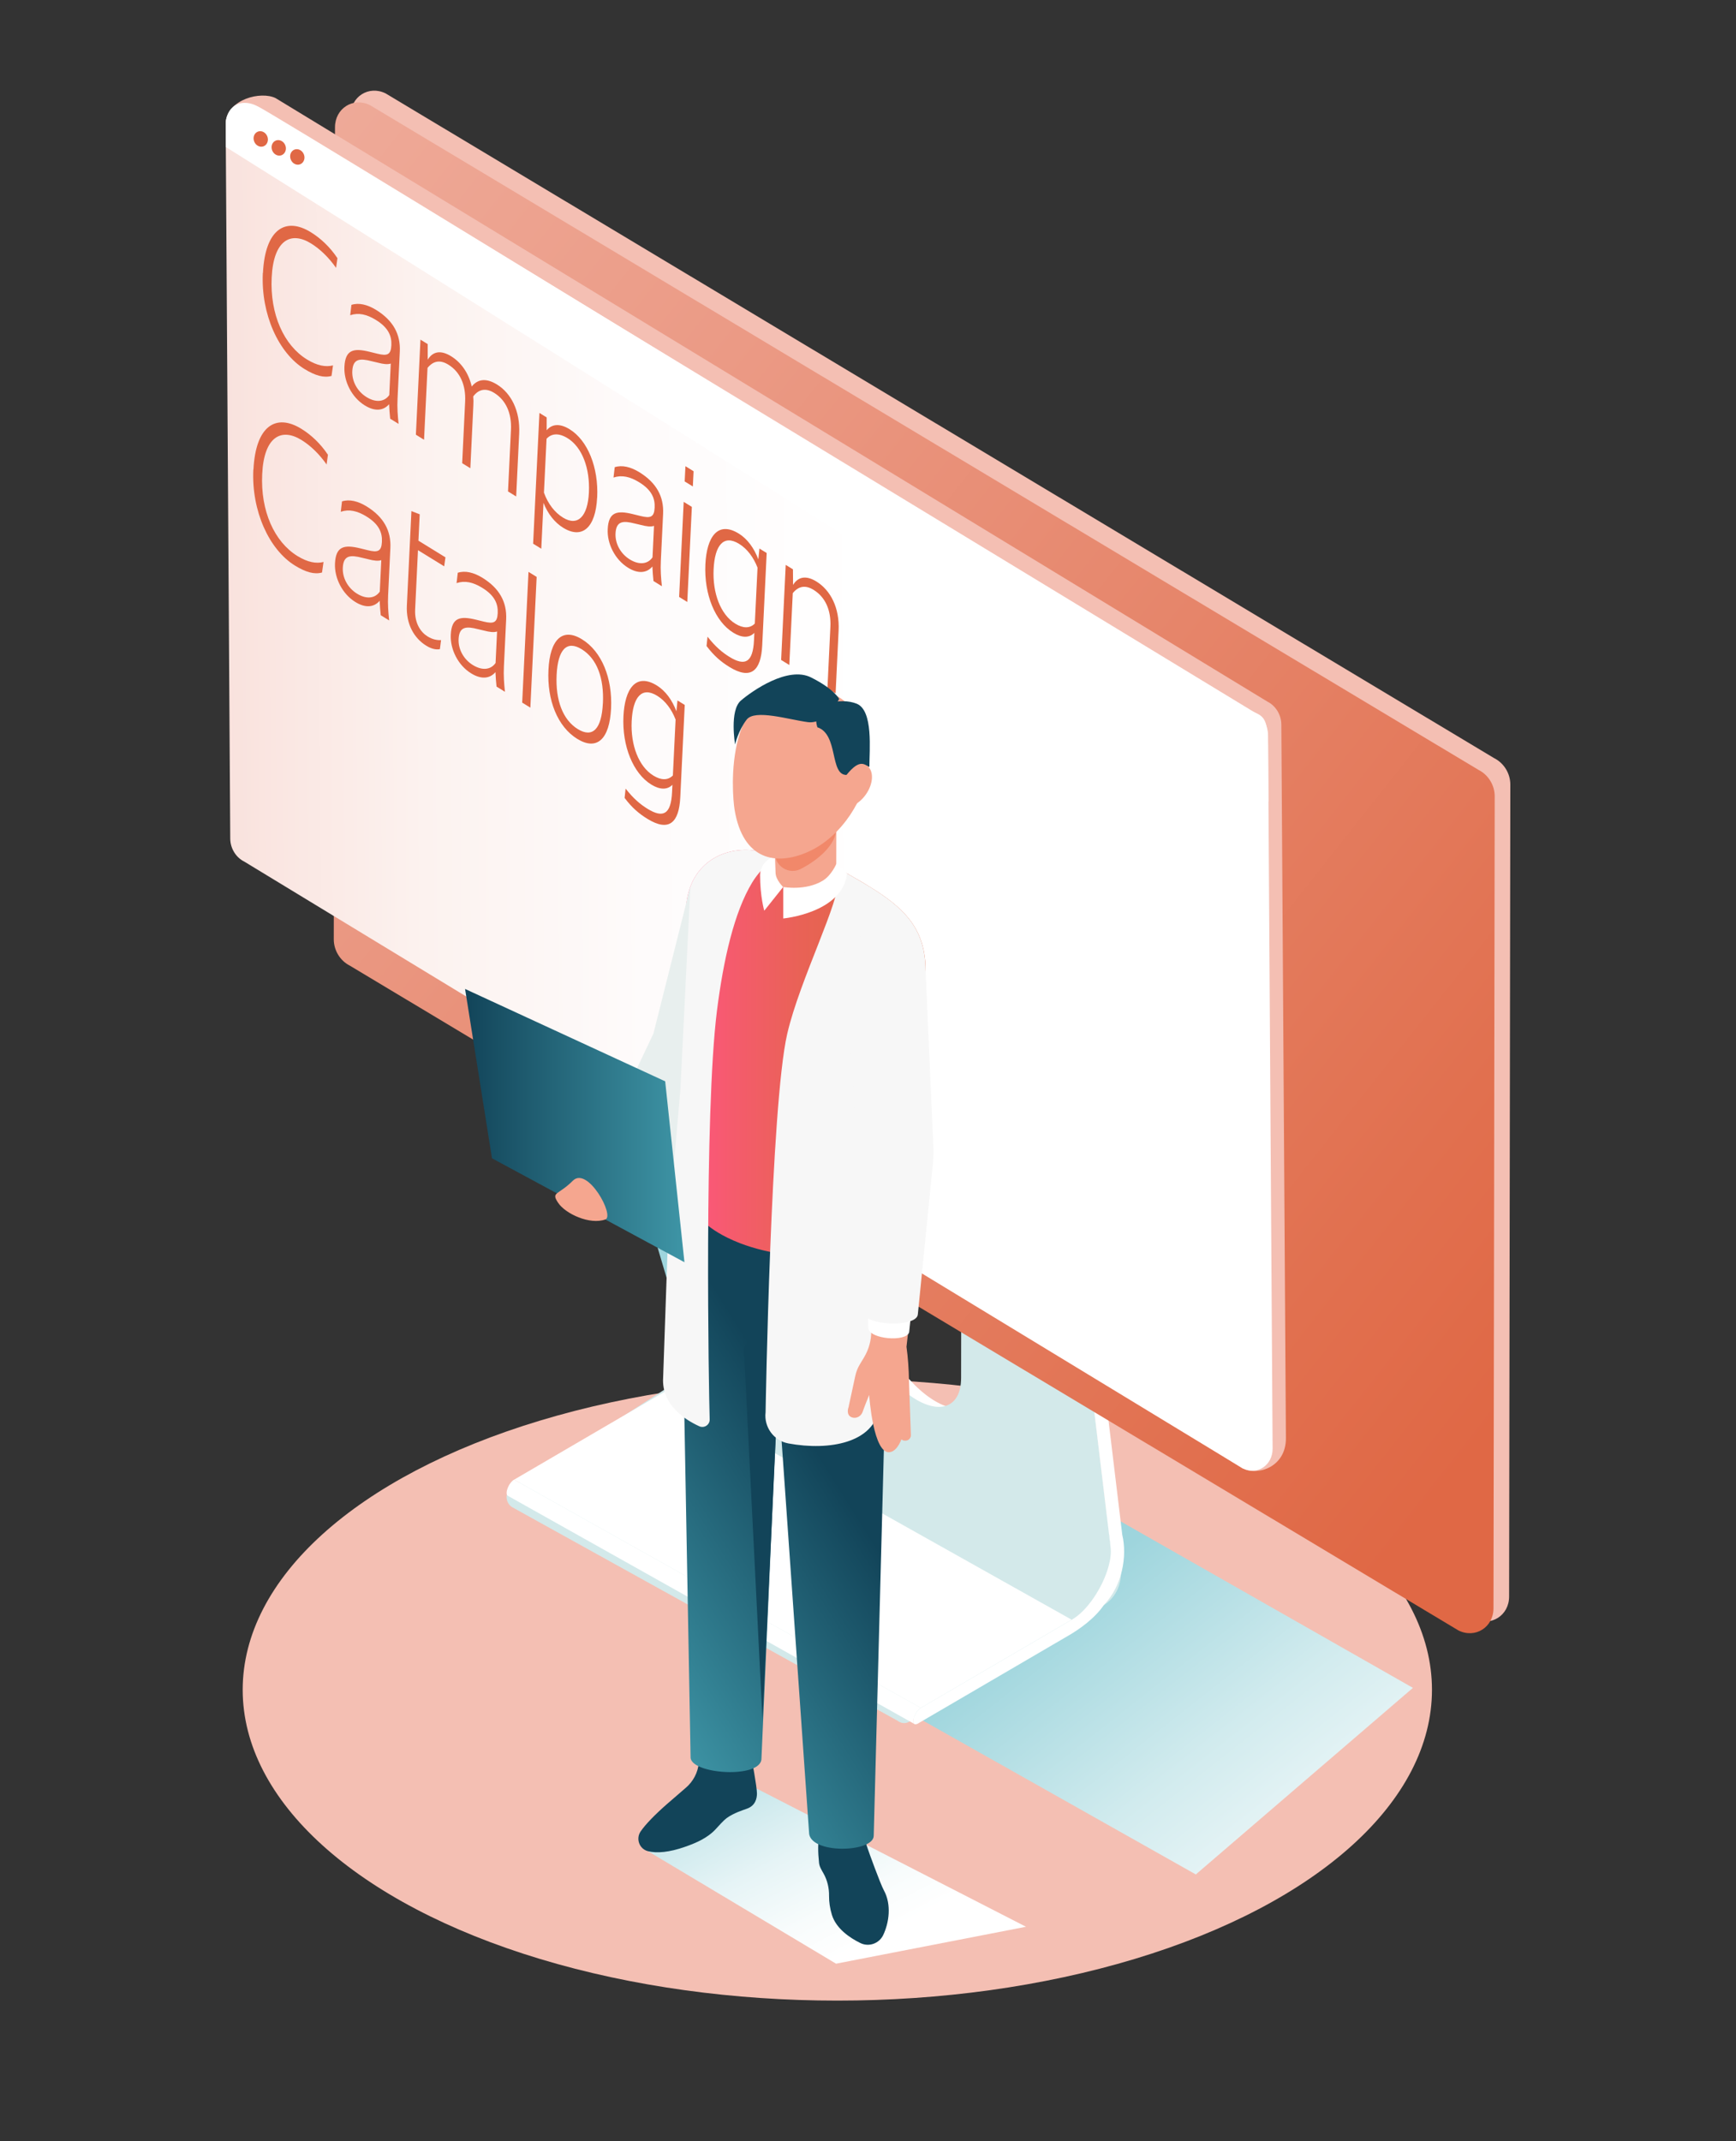
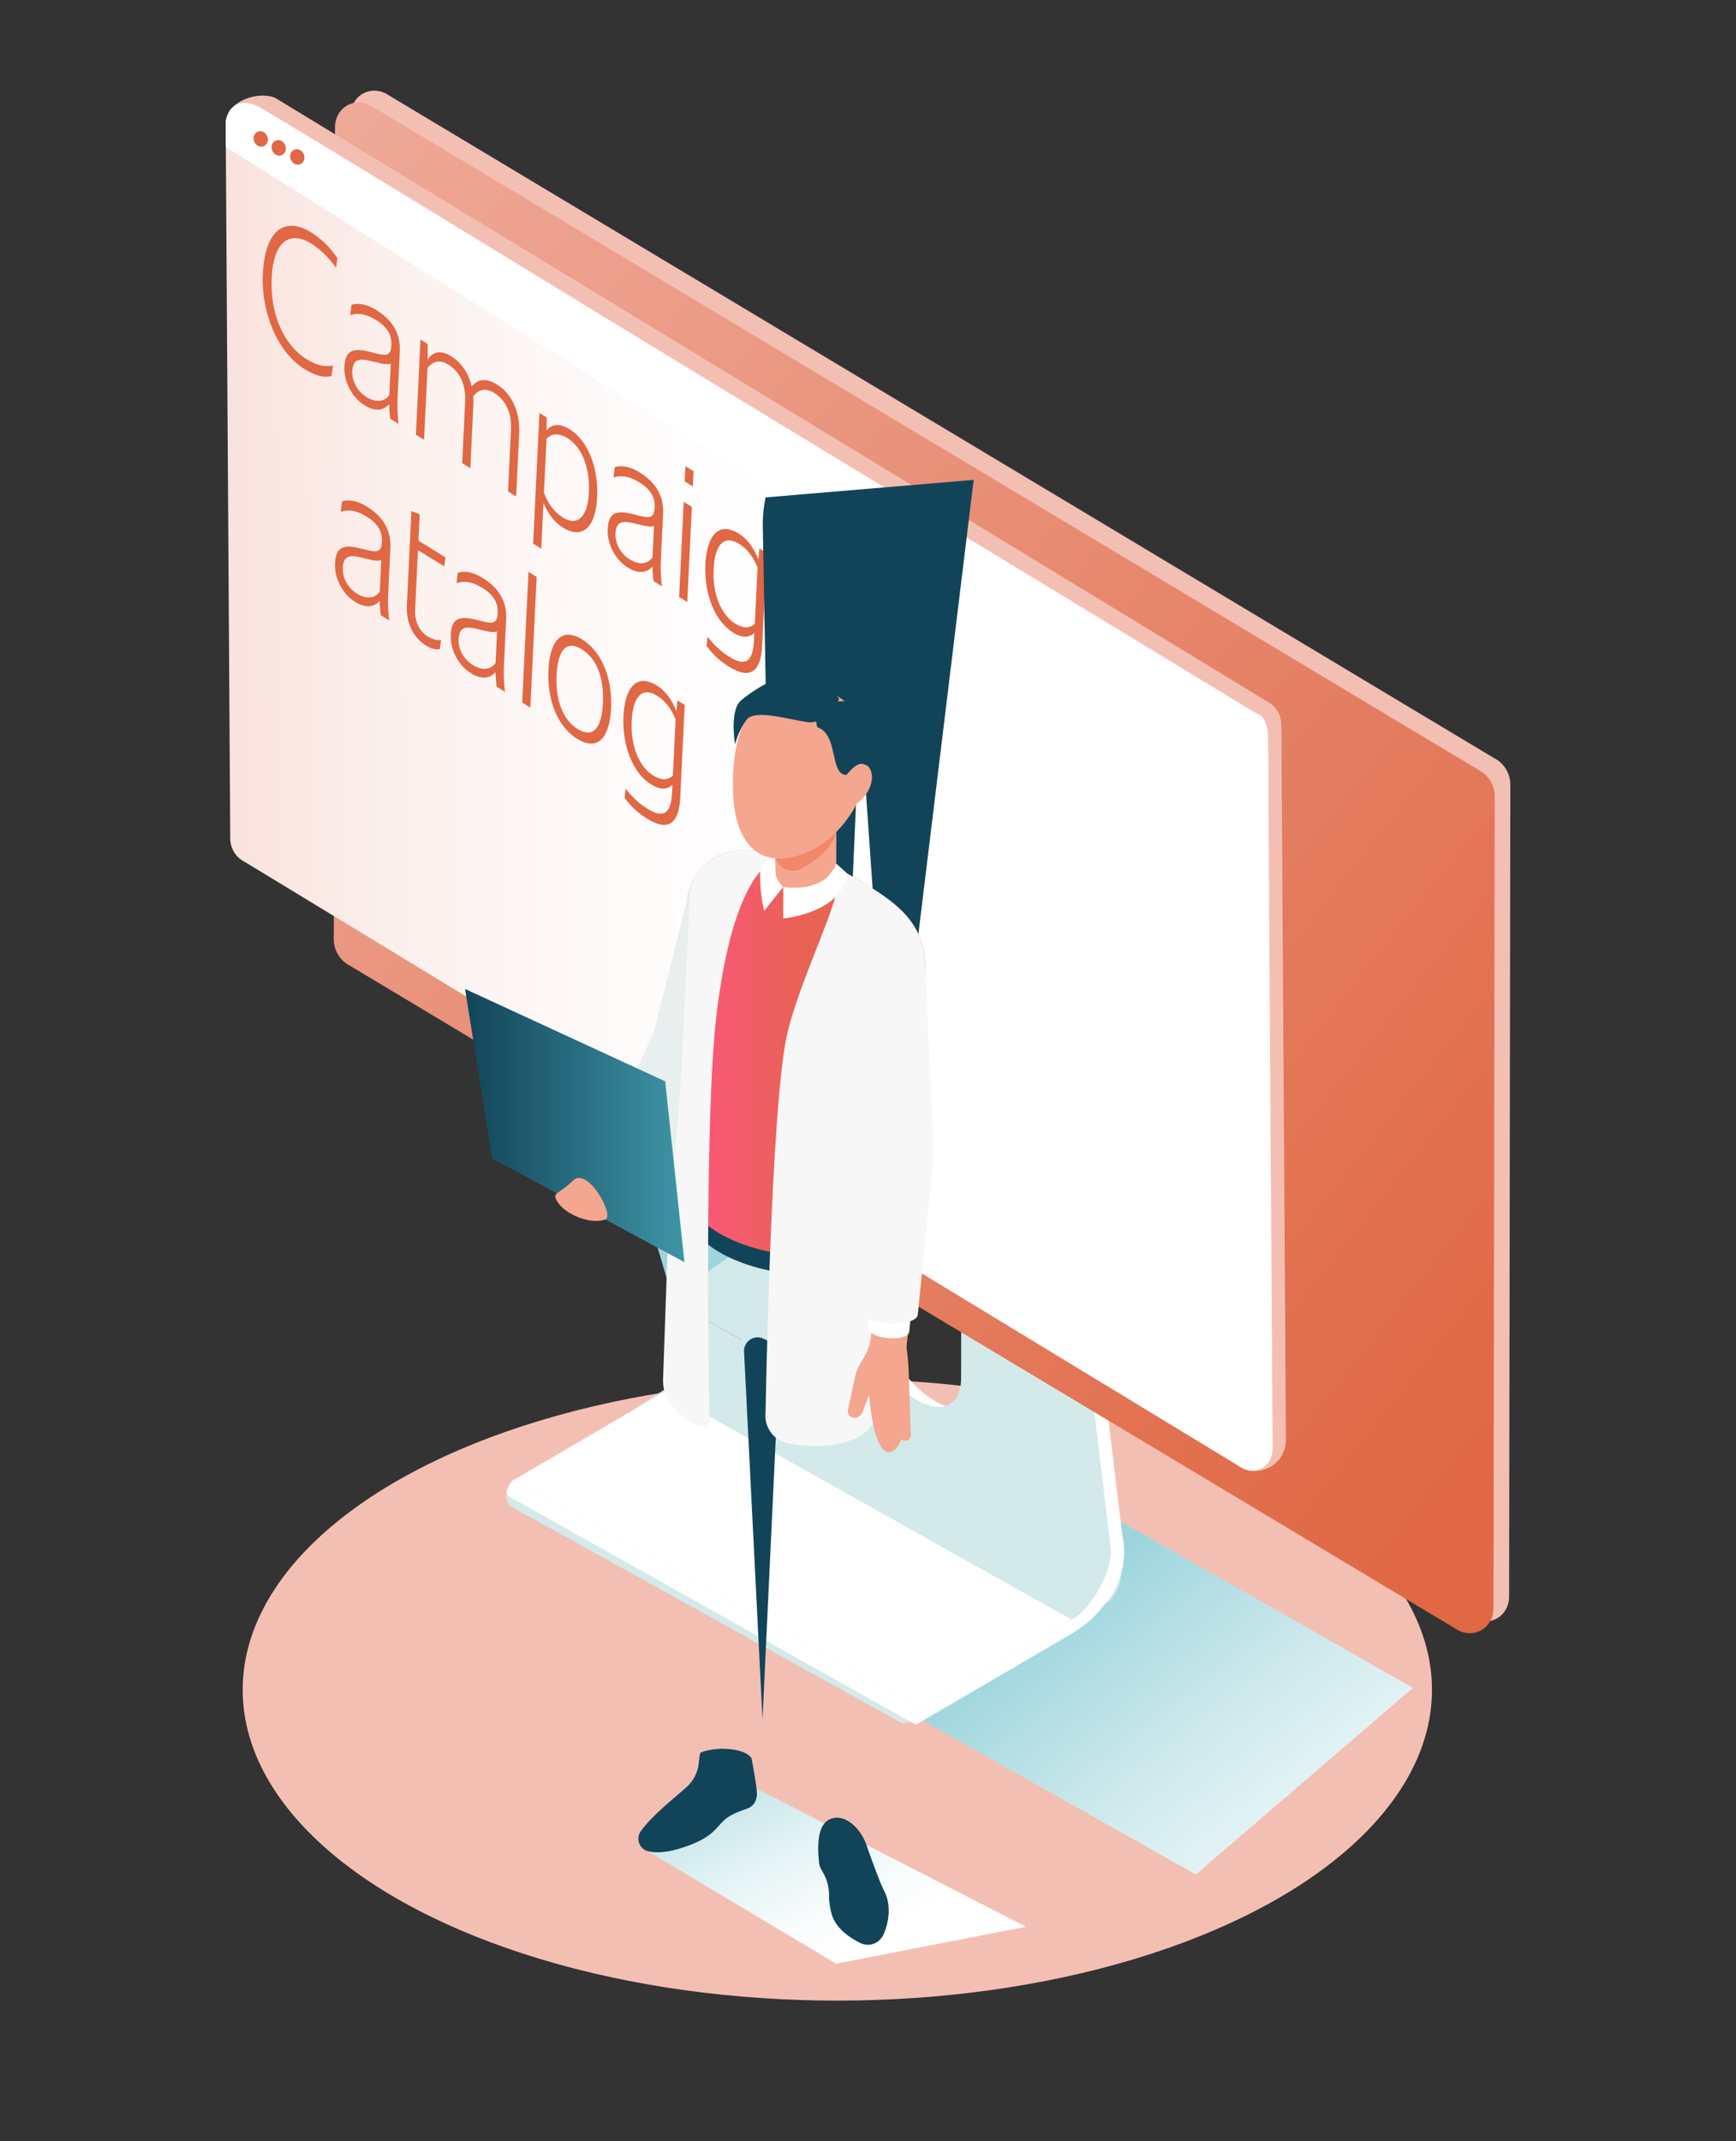
<svg xmlns="http://www.w3.org/2000/svg" viewBox="0 0 300 370">
  <rect x="0" y="0" width="300" height="370" fill="#333333" stroke="none" />
  <defs>
    <style>
      .cls-1 {
        fill: #e06845;
      }

      .cls-2 {
        fill: #f5a68f;
      }

      .cls-3 {
        fill: url(#linear-gradient-7);
      }

      .cls-4 {
        fill: url(#linear-gradient-5);
      }

      .cls-5 {
        fill: url(#linear-gradient-6);
      }

      .cls-6 {
        fill: url(#linear-gradient-3);
      }

      .cls-7 {
        fill: url(#linear-gradient-2);
      }

      .cls-8 {
        fill: url(#linear-gradient-4);
      }

      .cls-8, .cls-9 {
        mix-blend-mode: multiply;
      }

      .cls-10 {
        fill: #d3e9ea;
      }

      .cls-11 {
        isolation: isolate;
      }

      .cls-12 {
        fill: #f1886a;
      }

      .cls-13 {
        fill: #fff;
      }

      .cls-14 {
        fill: #e8efee;
      }

      .cls-15 {
        fill: #9ed5dd;
      }

      .cls-9 {
        fill: url(#linear-gradient);
      }

      .cls-16 {
        fill: #f7f7f7;
      }

      .cls-17 {
        fill: #f4bfb3;
      }

      .cls-18 {
        fill: #124459;
      }
    </style>
    <linearGradient id="linear-gradient" x1="-5977.92" y1="3053.74" x2="-5863.43" y2="3053.74" gradientTransform="translate(6482.97 619.41) rotate(34.56) scale(.73 1.08) skewX(-24.61)" gradientUnits="userSpaceOnUse">
      <stop offset="0" stop-color="#9ed5dd" />
      <stop offset=".45" stop-color="#d1ebee" />
      <stop offset=".81" stop-color="#f2f9fa" />
      <stop offset="1" stop-color="#fff" />
    </linearGradient>
    <linearGradient id="linear-gradient-2" x1="179.6" y1="1759.41" x2="-117.01" y2="1582.46" gradientTransform="translate(77.67 -1638.15) rotate(26.41) scale(1.09 .92) skewX(22.7)" gradientUnits="userSpaceOnUse">
      <stop offset="0" stop-color="#e06845" />
      <stop offset=".09" stop-color="#e1704f" />
      <stop offset=".51" stop-color="#eb9a85" />
      <stop offset=".83" stop-color="#f1b5a6" />
      <stop offset="1" stop-color="#f4bfb3" />
    </linearGradient>
    <linearGradient id="linear-gradient-3" x1="-44.61" y1="1745.14" x2="141.92" y2="1745.14" gradientTransform="translate(10.73 -1731.25) rotate(26.4) scale(1.08 .93) skewX(23.48)" gradientUnits="userSpaceOnUse">
      <stop offset=".03" stop-color="#f4bfb3" />
      <stop offset=".12" stop-color="#f6cbc1" />
      <stop offset=".32" stop-color="#f9e1dc" />
      <stop offset=".52" stop-color="#fcf2ef" />
      <stop offset=".73" stop-color="#fefbfb" />
      <stop offset=".95" stop-color="#fff" />
    </linearGradient>
    <linearGradient id="linear-gradient-4" x1="-1093.42" y1="-5069.63" x2="-1098.67" y2="-5146.01" gradientTransform="translate(3577.18 2573.81) rotate(150) scale(1 -.72) skewX(-30)" gradientUnits="userSpaceOnUse">
      <stop offset=".02" stop-color="#fff" />
      <stop offset=".17" stop-color="#f8fcfc" />
      <stop offset=".39" stop-color="#e6f4f6" />
      <stop offset=".64" stop-color="#c8e7eb" />
      <stop offset=".92" stop-color="#9fd5dd" />
      <stop offset=".93" stop-color="#9ed5dd" />
    </linearGradient>
    <linearGradient id="linear-gradient-5" x1="-9.1" y1="280.55" x2="53.66" y2="241.3" gradientTransform="translate(111.36)" gradientUnits="userSpaceOnUse">
      <stop offset="0" stop-color="#3e95a6" />
      <stop offset=".17" stop-color="#328092" />
      <stop offset=".66" stop-color="#124459" />
    </linearGradient>
    <linearGradient id="linear-gradient-6" x1="7.15" y1="181.73" x2="48.6" y2="181.73" gradientTransform="translate(111.36)" gradientUnits="userSpaceOnUse">
      <stop offset="0" stop-color="#ff5680" />
      <stop offset=".19" stop-color="#f55b6d" />
      <stop offset=".48" stop-color="#e96256" />
      <stop offset=".75" stop-color="#e26649" />
      <stop offset="1" stop-color="#e06845" />
    </linearGradient>
    <linearGradient id="linear-gradient-7" x1="-5696.23" y1="194.5" x2="-5658.32" y2="194.5" gradientTransform="translate(5776.59)" gradientUnits="userSpaceOnUse">
      <stop offset="0" stop-color="#124459" />
      <stop offset="1" stop-color="#3e95a6" />
    </linearGradient>
  </defs>
  <g class="cls-11">
    <g id="Layer_1">
      <g>
        <ellipse class="cls-17" cx="144.7" cy="291.99" rx="102.76" ry="53.71" />
        <g>
          <polygon class="cls-9" points="206.65 323.9 135.33 283.69 170.93 249.95 244.17 291.66 206.65 323.9" />
          <g>
            <path class="cls-10" d="M155.21,297.4l-66.77-37c-1.17-.81-1.2-2.57-.07-3.25l46.86-30.16,55.17,38.37c4.33,3.01,4.46,9.55.24,12.08l-33.54,20.08c-.57.34-1.31.3-1.9-.11Z" />
            <g class="cls-11">
              <path class="cls-10" d="M191.93,267.33l-70.28-39.44c.08.64.04,1.35-.08,2.11-.04.23-.08.45-.14.69-.03.15-.07.3-.11.46,0,.04-.02.07-.03.11-.05.17-.1.34-.15.5-.05.16-.1.31-.16.47-.05.15-.11.3-.16.45-.06.14-.11.29-.17.43-.06.14-.12.28-.18.42-.06.14-.13.28-.19.42-.07.14-.13.28-.2.41-.07.14-.14.27-.21.41-.07.14-.15.27-.22.41-.08.14-.15.27-.23.4-.08.14-.16.27-.24.4-.09.14-.17.27-.26.41-.04.06-.08.12-.12.18-.05.08-.11.16-.16.24-.11.16-.23.32-.35.48-.16.21-.32.41-.48.61-.66.8-1.36,1.49-2.08,2.03-.21.16-.43.3-.64.43-.05.03-.1.06-.15.09l70.28,39.44s.1-.06.15-.09c.22-.13.43-.27.64-.43.72-.54,1.42-1.23,2.08-2.03.16-.2.32-.4.48-.61.12-.16.23-.32.35-.48.05-.08.11-.16.16-.24.04-.06.08-.12.12-.18.09-.13.18-.27.26-.41.08-.13.16-.27.24-.4.08-.13.16-.27.23-.4.08-.13.15-.27.22-.41.07-.14.14-.27.21-.41.07-.14.14-.27.2-.41.07-.14.13-.28.19-.42.06-.14.12-.28.18-.42.06-.14.12-.29.17-.43.06-.15.11-.3.16-.45.06-.16.11-.31.16-.47.05-.17.1-.34.15-.5.01-.04.02-.07.03-.11.04-.15.08-.31.11-.46.05-.23.1-.46.14-.69.13-.75.16-1.47.08-2.11Z" />
              <polygon class="cls-13" points="159.12 295.12 88.85 255.68 114.92 240.45 185.19 279.88 159.12 295.12" />
              <path class="cls-13" d="M88.85,255.68s-.01,0-.02,0c-.04.02-.08.05-.12.08-.14.1-.28.24-.41.4-.03.04-.06.08-.09.12-.02.03-.04.06-.07.09-.02.03-.04.05-.06.08-.02.03-.03.05-.05.08-.02.03-.03.05-.05.08-.02.03-.03.05-.04.08-.01.03-.03.05-.04.08-.01.03-.03.05-.04.08-.01.03-.03.05-.04.08-.01.03-.02.05-.04.08-.01.03-.02.05-.03.08-.01.03-.02.06-.03.08-.01.03-.02.06-.03.09-.01.03-.02.06-.03.09-.01.03-.02.07-.03.1-.01.04-.02.08-.03.11,0,.02,0,.04-.01.06,0,.03-.01.06-.02.09-.06.37,0,.63.16.74l70.28,39.44c-.16-.11-.22-.37-.16-.74,0-.03.01-.06.02-.09,0-.02,0-.04.01-.06,0-.04.02-.08.03-.11,0-.03.02-.07.03-.1,0-.03.02-.06.03-.09.01-.03.02-.06.03-.09.01-.03.02-.06.03-.08.01-.03.02-.05.03-.08.01-.03.02-.05.04-.08.01-.03.03-.05.04-.08.01-.03.03-.05.04-.08.01-.03.03-.05.04-.08.01-.03.03-.05.04-.08.02-.03.03-.05.05-.08.02-.03.03-.05.05-.08.02-.03.04-.05.06-.08.02-.03.04-.06.07-.09.03-.04.06-.08.09-.12.13-.16.27-.29.41-.4.04-.03.08-.06.12-.08,0,0,.01,0,.02,0l-70.28-39.44Z" />
              <g>
                <path class="cls-13" d="M191.66,265.12l-66.72-36.96-2.99-77.46-.27-2.21,32.75,22.78-3.87-.31-.08,52.68c0,5.49,4.22,13.24,9.43,17.31,1.22.95,2.38,1.61,3.45,2,3.52,1.28,6-.38,6.01-4.59l.08-54.61,13.55,9.43,8.66,71.97Z" />
                <path class="cls-10" d="M191.92,267.33l-70.27-39.44-3.26-79.67,3.56,2.48,29.2,20.3-3.87-.31-.08,52.68c0,5.49,4.22,13.24,9.43,17.31,2.64,2.06,5.03,2.78,6.74,2.27,1.68-.49,2.72-2.14,2.72-4.86l.09-56.63,3.29,2.28,13.55,9.43,8.66,71.97.27,2.21Z" />
              </g>
              <path class="cls-13" d="M184.39,190.67c.33-.15.58-.03.63.36l8.92,74.18c.87,3.65.04,8.77-3.17,12.12-1.57,2.33-4.3,4.25-6.17,5.32l-26.05,15.22c-.57.27-.84-.09-.69-.8.15-.76.72-1.62,1.26-1.94l26.07-15.23c1.38-.78,2.72-2.19,3.86-3.87,1.14-1.69,2.06-3.63,2.54-5.43.32-1.18.45-2.29.33-3.25l-8.92-74.18c-.07-.57.33-1.51.88-2.1.18-.19.35-.32.51-.39Z" />
            </g>
          </g>
          <path class="cls-17" d="M254.75,279.71L63.17,164.84c-1.68-.84-2.79-2.64-2.79-4.55l.21-140.32c0-3.28,3.15-5.27,6.05-3.83l191.57,114.87c1.68.84,2.79,2.64,2.79,4.55l-.21,140.32c0,3.28-3.15,5.27-6.05,3.83Z" />
          <path class="cls-7" d="M252.04,281.74L60.47,166.87c-1.68-.84-2.79-2.64-2.79-4.55l.21-140.32c0-3.28,3.15-5.27,6.05-3.83l191.57,114.87c1.68.84,2.79,2.64,2.79,4.55l-.21,140.32c0,3.28-3.15,5.27-6.05,3.83Z" />
        </g>
        <g>
          <g>
            <path class="cls-17" d="M214.77,253.75L44.51,147.07c-1.45-.72-2.41-2.29-2.42-3.97l-3.09-121.8c.28-4.23,6.13-5.58,8.62-4.35l171.39,104.28c1.45.72,2.41,2.29,2.42,3.97l.79,123.3c.03,4.99-4.81,6.57-7.44,5.24Z" />
            <path class="cls-6" d="M214.77,253.75L42.21,148.88c-1.45-.72-2.41-2.29-2.42-3.97l-.79-123.3c-.02-2.88,2.66-4.67,5.15-3.43l172.56,104.86c1.45.72,2.41,2.29,2.42,3.97l.79,123.3c.02,2.88-2.66,4.67-5.15,3.43Z" />
          </g>
          <path class="cls-13" d="M39.02,25.4l180.17,113.13s-.02-4.03-.06-9.83c-.04-5.8-1.26-4.92-4.49-6.52-3.23-1.61-165.52-101.5-169.89-103.69-4.37-2.19-5.76,1.27-5.75,2.81l.03,4.1Z" />
          <path class="cls-1" d="M46.3,24.1c0,.74-.55,1.3-1.23,1.25s-1.24-.69-1.25-1.43.55-1.3,1.23-1.25,1.24.69,1.25,1.43Z" />
          <path class="cls-1" d="M49.41,25.64c0,.74-.55,1.3-1.23,1.25s-1.24-.69-1.25-1.43.55-1.3,1.23-1.25,1.24.69,1.25,1.43Z" />
          <path class="cls-1" d="M52.62,27.21c0,.74-.55,1.3-1.23,1.25s-1.24-.69-1.25-1.43.55-1.3,1.23-1.25,1.24.69,1.25,1.43Z" />
        </g>
        <g>
          <path class="cls-1" d="M45.44,47.18c.37-7.57,3.89-9.76,8.28-7.05,1.67,1.03,3.28,2.52,4.59,4.48l-.23,1.68c-1.23-1.75-2.71-3.22-4.34-4.23-3.49-2.15-6.48-.59-6.79,5.89-.31,6.38,2.11,11.71,6.09,14.16,1.77,1.09,3.26,1.35,4.51,1.03l-.26,1.82c-1.33.37-2.81-.05-4.68-1.2-4.46-2.75-7.53-9.44-7.19-16.59Z" />
          <path class="cls-1" d="M67.43,72.37c-.08-.81-.16-1.65-.19-2.53-.98,1.15-2.47,1.29-4.21.21-2.26-1.4-3.63-4.16-3.51-6.66.14-2.98,1.59-3.28,4.35-2.6l1.34.33c1.68.41,2.34.22,2.42-1.45.08-1.6-.51-3.06-2.68-4.39-1.58-.97-3-1.29-4.43-.81l.21-1.79c1.26-.41,2.75-.06,4.26.87,2.97,1.83,4.24,4.23,4.1,7.18l-.39,8.15c-.08,1.57.03,2.96.18,4.37l-1.44-.89ZM67.27,68.27l.26-5.45c-.54.19-1.29.1-2.23-.15l-1.06-.25c-2.01-.52-3.25-.49-3.36,1.7-.09,1.76.87,3.51,2.45,4.49,1.7,1.05,3.14.78,3.92-.32Z" />
          <path class="cls-1" d="M89.72,74.91l-.52,10.88-1.41-.87.51-10.65c.14-2.86-.87-5.13-2.9-6.38-1.39-.86-2.64-.7-3.62.61.05.49.05,1.02.02,1.53l-.52,10.88-1.41-.87.51-10.65c.14-2.86-.87-5.13-2.9-6.38-1.41-.87-2.59-.67-3.6.56l-.6,12.42-1.41-.87.79-16.43,1.25.77v2.7c.94-1.53,2.35-1.65,4.05-.6,1.72,1.06,3.02,2.88,3.56,5.23,1.09-1.38,2.62-1.43,4.36-.35,2.45,1.51,4.03,4.57,3.84,8.48Z" />
          <path class="cls-1" d="M103.19,85.96c-.25,5.2-2.56,7.28-5.88,5.23-1.44-.89-2.63-2.38-3.39-4.3l-.38,7.93-1.41-.87,1.09-22.59,1.25.77v2.22c.89-1.08,2.26-1.23,3.96-.18,3.14,1.93,5.02,6.6,4.77,11.8ZM101.77,85.09c.2-4.14-1.15-7.81-3.7-9.38-1.51-.93-2.78-.82-3.62.11l-.45,9.31c.71,1.96,1.87,3.43,3.29,4.31,2.57,1.58,4.28-.2,4.48-4.34Z" />
          <path class="cls-1" d="M112.93,100.42c-.08-.81-.16-1.65-.19-2.53-.98,1.15-2.47,1.29-4.21.21-2.26-1.4-3.64-4.16-3.51-6.66.14-2.98,1.59-3.28,4.35-2.6l1.34.33c1.68.41,2.34.22,2.42-1.45.08-1.6-.51-3.06-2.68-4.39-1.58-.97-3-1.29-4.43-.81l.21-1.79c1.26-.41,2.75-.06,4.26.87,2.97,1.83,4.24,4.23,4.1,7.18l-.39,8.15c-.08,1.57.03,2.96.18,4.37l-1.44-.89ZM112.76,96.32l.26-5.45c-.54.19-1.29.1-2.23-.15l-1.06-.25c-2.01-.51-3.25-.49-3.36,1.7-.09,1.76.87,3.51,2.45,4.49,1.7,1.05,3.14.78,3.92-.32Z" />
          <path class="cls-1" d="M118.15,86.72l1.41.87-.79,16.43-1.41-.87.79-16.43ZM118.45,80.56l1.41.87-.13,2.63-1.41-.87.13-2.63Z" />
          <path class="cls-1" d="M132.49,95.56l-.77,15.95c-.21,4.4-1.94,6.04-5.69,3.73-1.41-.87-2.63-1.89-3.93-3.61l.17-1.61c1.35,1.72,2.54,2.72,3.79,3.49,2.71,1.67,4.06.95,4.24-2.87l.06-1.28c-.87.89-2.16.89-3.64-.03-3.14-1.93-5.07-6.63-4.82-11.83.23-4.68,2.11-7.55,5.77-5.3,1.49.92,2.65,2.52,3.38,4.46l.19-1.87,1.25.77ZM130.44,107.75l.47-9.66c-.67-1.73-1.74-3.22-3.18-4.11-2.69-1.66-4.21.24-4.41,4.38s1.2,7.84,3.75,9.41c1.34.83,2.53.84,3.38-.03Z" />
          <path class="cls-1" d="M144.92,108.95l-.52,10.88-1.41-.87.51-10.65c.14-2.86-.87-5.13-2.9-6.38-1.41-.87-2.59-.67-3.6.56l-.6,12.42-1.41-.87.79-16.43,1.25.77.02,2.69c.92-1.51,2.36-1.62,4.03-.59,2.45,1.51,4.03,4.56,3.84,8.48Z" />
-           <path class="cls-1" d="M43.8,81.15c.37-7.57,3.89-9.76,8.28-7.05,1.67,1.03,3.28,2.52,4.59,4.48l-.23,1.68c-1.23-1.75-2.71-3.22-4.34-4.23-3.49-2.15-6.48-.59-6.79,5.89-.31,6.39,2.11,11.71,6.09,14.16,1.77,1.09,3.26,1.35,4.51,1.03l-.26,1.82c-1.33.37-2.81-.05-4.68-1.2-4.46-2.75-7.53-9.43-7.19-16.59Z" />
          <path class="cls-1" d="M65.8,106.34c-.08-.81-.16-1.65-.19-2.53-.98,1.15-2.47,1.29-4.21.21-2.26-1.4-3.63-4.16-3.51-6.66.14-2.98,1.59-3.28,4.35-2.61l1.34.33c1.68.41,2.34.22,2.42-1.45.08-1.6-.51-3.06-2.68-4.39-1.58-.97-3-1.29-4.43-.81l.21-1.79c1.26-.41,2.75-.06,4.26.87,2.97,1.83,4.24,4.23,4.1,7.18l-.39,8.15c-.08,1.57.03,2.96.18,4.37l-1.44-.89ZM65.63,102.24l.26-5.45c-.54.19-1.29.1-2.23-.15l-1.06-.25c-2.01-.52-3.25-.49-3.36,1.7-.09,1.76.87,3.51,2.45,4.49,1.7,1.05,3.14.78,3.92-.32Z" />
          <path class="cls-1" d="M73.87,109.96c.87.54,1.64.68,2.35.65l-.2,1.56c-.71.16-1.6-.12-2.35-.59-2.1-1.29-3.51-3.72-3.36-6.93l.79-16.33,1.43.55-.22,4.56,4.67,2.88-.22,1.55-4.53-2.79-.49,10.24c-.12,2.44,1.02,3.97,2.13,4.65Z" />
          <path class="cls-1" d="M85.81,118.67c-.08-.81-.16-1.65-.19-2.53-.98,1.15-2.47,1.29-4.21.21-2.26-1.39-3.63-4.16-3.51-6.66.14-2.98,1.59-3.28,4.35-2.61l1.34.33c1.68.41,2.34.22,2.42-1.45.08-1.6-.51-3.06-2.68-4.39-1.58-.97-3-1.29-4.43-.81l.21-1.79c1.26-.41,2.75-.06,4.26.87,2.97,1.83,4.24,4.23,4.1,7.18l-.39,8.15c-.08,1.57.03,2.96.18,4.37l-1.44-.89ZM85.64,114.57l.26-5.45c-.54.19-1.29.1-2.23-.15l-1.06-.25c-2.01-.52-3.25-.49-3.36,1.7-.09,1.76.87,3.51,2.45,4.49,1.7,1.05,3.14.78,3.92-.32Z" />
          <path class="cls-1" d="M91.33,98.82l1.41.87-1.09,22.59-1.41-.87,1.09-22.59Z" />
          <path class="cls-1" d="M94.78,115.75c.25-5.23,2.4-7.38,5.81-5.27s5.26,6.71,5.01,11.94c-.26,5.29-2.42,7.36-5.84,5.26-3.42-2.11-5.24-6.7-4.98-11.93ZM104.19,121.55c.21-4.4-1.03-7.74-3.68-9.37-2.57-1.58-4.1.05-4.32,4.44-.21,4.4,1.08,7.77,3.65,9.36,2.59,1.6,4.13-.03,4.34-4.43Z" />
          <path class="cls-1" d="M118.33,121.81l-.77,15.95c-.21,4.4-1.94,6.04-5.69,3.73-1.41-.87-2.63-1.88-3.93-3.61l.17-1.61c1.35,1.72,2.54,2.72,3.79,3.49,2.71,1.67,4.06.95,4.24-2.87l.06-1.28c-.87.89-2.15.88-3.64-.03-3.14-1.93-5.07-6.63-4.82-11.83.23-4.68,2.11-7.55,5.77-5.3,1.49.92,2.65,2.52,3.38,4.46l.19-1.87,1.25.77ZM116.28,134l.47-9.66c-.67-1.73-1.74-3.22-3.18-4.11-2.69-1.66-4.21.25-4.41,4.38s1.2,7.84,3.75,9.41c1.34.83,2.53.84,3.38-.03Z" />
        </g>
        <g>
          <polygon class="cls-15" points="116.18 224.12 130.69 213.84 109.53 201.75 116.18 224.12" />
          <g>
            <polygon class="cls-8" points="144.48 339.32 111.97 319.88 124.63 305.92 177.3 332.94 144.48 339.32" />
            <g>
              <g>
                <path class="cls-18" d="M149.91,319.31c-1.09-3.53-3.85-5.8-6.16-5.09-2.31.71-2.61,3.97-2.21,7.68.07.69.47,1.28.78,1.84.66,1.18.97,2.52.95,3.87-.01,1.04.15,2.15.49,3.27.74,2.41,3.14,4,4.91,4.87,1.48.73,3.27.09,3.97-1.4.98-2.08,1.47-5.23.09-7.73-.57-1.02-2.61-6.64-2.82-7.3Z" />
                <path class="cls-18" d="M125.55,314.19c-.57.41-1.38,1.37-1.96,1.98-1.37,1.44-3.27,2.28-5.22,2.96-2.68.94-4.85,1.15-6.4.75-1.5-.39-2.13-2.16-1.25-3.43.85-1.23,2.44-2.87,4.55-4.72,1.21-1.06,2.34-2.03,3.24-2.8,1.28-1.09,2.1-2.64,2.25-4.31.08-.92.2-1.74.34-1.8,3.28-1.24,7.95-.56,8.78,1.03,0,0,.93,4.87.93,6.07,0,.77-.23,2.04-1.64,2.58-.88.34-2.3.73-3.62,1.68Z" />
                <g>
-                   <path class="cls-4" d="M154.04,199.76c0,1.81-3.05,117.44-3.05,117.44,0,2.97-11.22,3.24-11.18-.6l-5.4-77.04-2.82,64.29c.03,3.61-12.46,2.74-12.25-.27l-1.75-95.74c-.03-1.7.13-3.39.48-5.05l35.96-3.03Z" />
+                   <path class="cls-4" d="M154.04,199.76l-5.4-77.04-2.82,64.29c.03,3.61-12.46,2.74-12.25-.27l-1.75-95.74c-.03-1.7.13-3.39.48-5.05l35.96-3.03Z" />
                  <path class="cls-18" d="M134.8,232.79l-2.78-1.44c-1.62-.84-3.53.39-3.44,2.21l3.19,63.59,3.03-64.35Z" />
                  <path class="cls-16" d="M127.4,198.07c2.62-2.21,6.72-25.08,8.26-34.51.19-.72.06-1.61-.41-2.35-.47-.76-1.2-1.26-2.06-1.45,0,0-9.04-3.08-9.35-1.54-.76,3.93-5.31,23.27-6.02,27.34" />
                  <path class="cls-18" d="M154.55,211.4l-.1,2.81c-1.03,6.81-16.25,7.82-26.55,3.87-.78-.29-1.53-.62-2.24-.98-4.21-2.07-7.15-5.12-7.15-9.06v-2.09s36.03,5.45,36.03,5.45Z" />
                  <path class="cls-5" d="M149.93,153c-.6-.38-1.24-.74-1.89-1.11l-9.56-5.53c-.47-.24-4.07,1.72-4.53,1.54-1.24-.52-2.53-.84-3.79-.97-5.89-.61-11.65,2.95-11.65,10.95v46.9c0,3.94,2.95,6.99,7.15,9.07.71.35,1.46.68,2.24.98,10.3,3.94,25.52,2.92,26.56-3.87l.89-27.91,4.61-15.26c0-7.41-3.76-10.98-10.03-14.78Z" />
                  <path class="cls-2" d="M133.94,134.33v17.16c0,.8.74,1.57,2.1,2.07,2.35.86,5.65.65,7.41-.49.71-.46,1.05-1.02,1.05-1.57.03,0,.03-17.16.03-17.16h-10.58Z" />
                  <path class="cls-16" d="M114.58,238.53c0,4.38,3.86,6.83,6.25,7.92.86.4,1.84-.24,1.81-1.18-.16-4.85-.97-52.84,1.25-70.55,1.12-8.91,2.99-17.12,6.11-22.25,1.52-2.49,4.04-4.44,3.79-4.48-1.39-.28-2.15-.79-3.19-.99-.14-.03-.28-.06-.44-.07-5.89-.61-11.65,2.95-11.65,10.95l-1.81,19.53-2.12,61.13Z" />
                  <path class="cls-13" d="M132.08,157.36l3.26-4.09s-1.26-1.19-1.31-2.41l-.1-3-.82.45c-.97.53-1.76,1.66-1.76,2.9,0,3.71.72,6.15.72,6.15Z" />
                  <path class="cls-12" d="M133.94,136.35v11.1c0,2.28,2.41,3.74,4.44,2.7,3.01-1.53,6.14-4.24,6.14-6.97v-6.82h-10.58Z" />
                  <path class="cls-2" d="M126.95,139.94c1.44,8.68,7.14,9.7,12.62,7.29,6.11-2.68,10.03-9.61,10.57-14.75.82-7.84-3.95-13.14-10.44-13.82-14.8-1.55-13.25,18.27-12.75,21.28Z" />
                  <path class="cls-2" d="M145.17,134.15c-1.34,1.89-1.43,4.13-.2,5,1.23.87,3.31.04,4.65-1.85,1.34-1.89,1.43-4.13.2-5-1.23-.87-3.31-.04-4.65,1.85Z" />
                  <path class="cls-16" d="M136.23,249.42c7.19,1.33,14.78-.17,15.68-6.06l3.43-60.32,4.61-15.26c0-7.41-3.76-10.98-10.03-14.78-.6-.38-1.24-.74-1.89-1.11l-3.52-2.04c.01.08.31,2.04.31,2.04.52,3.53-6.61,17.35-8.78,26.76-2.86,12.38-3.74,65.38-3.74,65.38-.31,2.55,1.41,4.93,3.94,5.39Z" />
                  <path class="cls-13" d="M135.35,158.71v-5.44s3.89.71,6.85-1.1c1.51-.92,2.34-2.92,2.34-2.92l1.84,1.66c-.73,6.85-11.02,7.8-11.02,7.8Z" />
                  <path class="cls-2" d="M146.66,243.05l1.14-5.28c.15-.72.42-1.4.8-2.03l.74-1.23c.81-1.37,1.24-2.93,1.22-4.52l-.32-29.84c.04-1.16.01-2.31-.09-3.47-.48-5.23-1.91-20.82-2.16-25.13-.06-1.08.78-2,1.86-2.04l8.21-.29c1.09-.04,1.99.83,2,1.92l.39,26.58c.01.92-.03,1.84-.14,2.76l-3.66,32.24c.26,1.86.4,3.87.43,5.86l.33,9.36c.04.51-.35.96-.86,1h-.09c-.26.03-.5-.06-.68-.22-.5,1.23-1.14,2.04-1.94,2.2-2.94.6-3.64-9.87-3.64-9.87,0,0-.87,2.14-1.11,2.87-.27.82-1.03,1.14-1.57,1.07-1.24-.17-1.09-1.38-.84-1.94Z" />
                  <path class="cls-13" d="M159.44,172.34l.82,26c.03.89,0,1.8-.09,2.69l-3.06,29.19c-.49,1.7-6.83,1.22-7.06-.71l-.82-28.69c.03-1.06-.01-2.13-.13-3.17-.5-4.49-2.13-19.46-2.45-23.58l12.79-1.73Z" />
                  <path class="cls-16" d="M145.64,160.32c.31,4.22,2.04,33.79,2.44,37.45.12.99.16,2.01.13,3.03l.69,25.65c-.09,2.66,9.51,3.03,9.71.69l2.6-26c.09-.94.12-1.89.09-2.82l-1.34-30.53-14.32-7.46Z" />
                </g>
              </g>
              <path class="cls-18" d="M150.24,132.52c-.86-.37-1.62-1.5-3.96,1.39-2.94,0-1.34-7.01-5.03-8.24-1.34-4.28,4.08-5.18,6.8-4.07,2.89,1.18,2.19,8,2.19,10.92Z" />
              <path class="cls-18" d="M145.01,120.78s-2.14,4.43-5.42,4c-3.28-.43-9.14-2.28-10.56-.43-1.43,1.86-2,4.28-2,4.28,0,0-1-5.85,1-7.57,2-1.71,8.14-6,12.13-4,4,2,4.85,3.71,4.85,3.71Z" />
            </g>
            <polygon class="cls-14" points="117.58 188.28 116.21 204.03 106.01 193.19 112.92 178.6 119.31 153.17 117.58 188.28" />
            <polygon class="cls-3" points="80.37 170.89 85.02 200.15 118.28 218.11 114.95 186.85 80.37 170.89" />
            <path class="cls-2" d="M104.61,210.73c1.67-.61-3.06-9.26-5.61-6.71-2.55,2.55-3.82,1.91-2.55,3.82,1.27,1.91,5.48,3.85,8.16,2.88Z" />
          </g>
        </g>
      </g>
    </g>
  </g>
</svg>